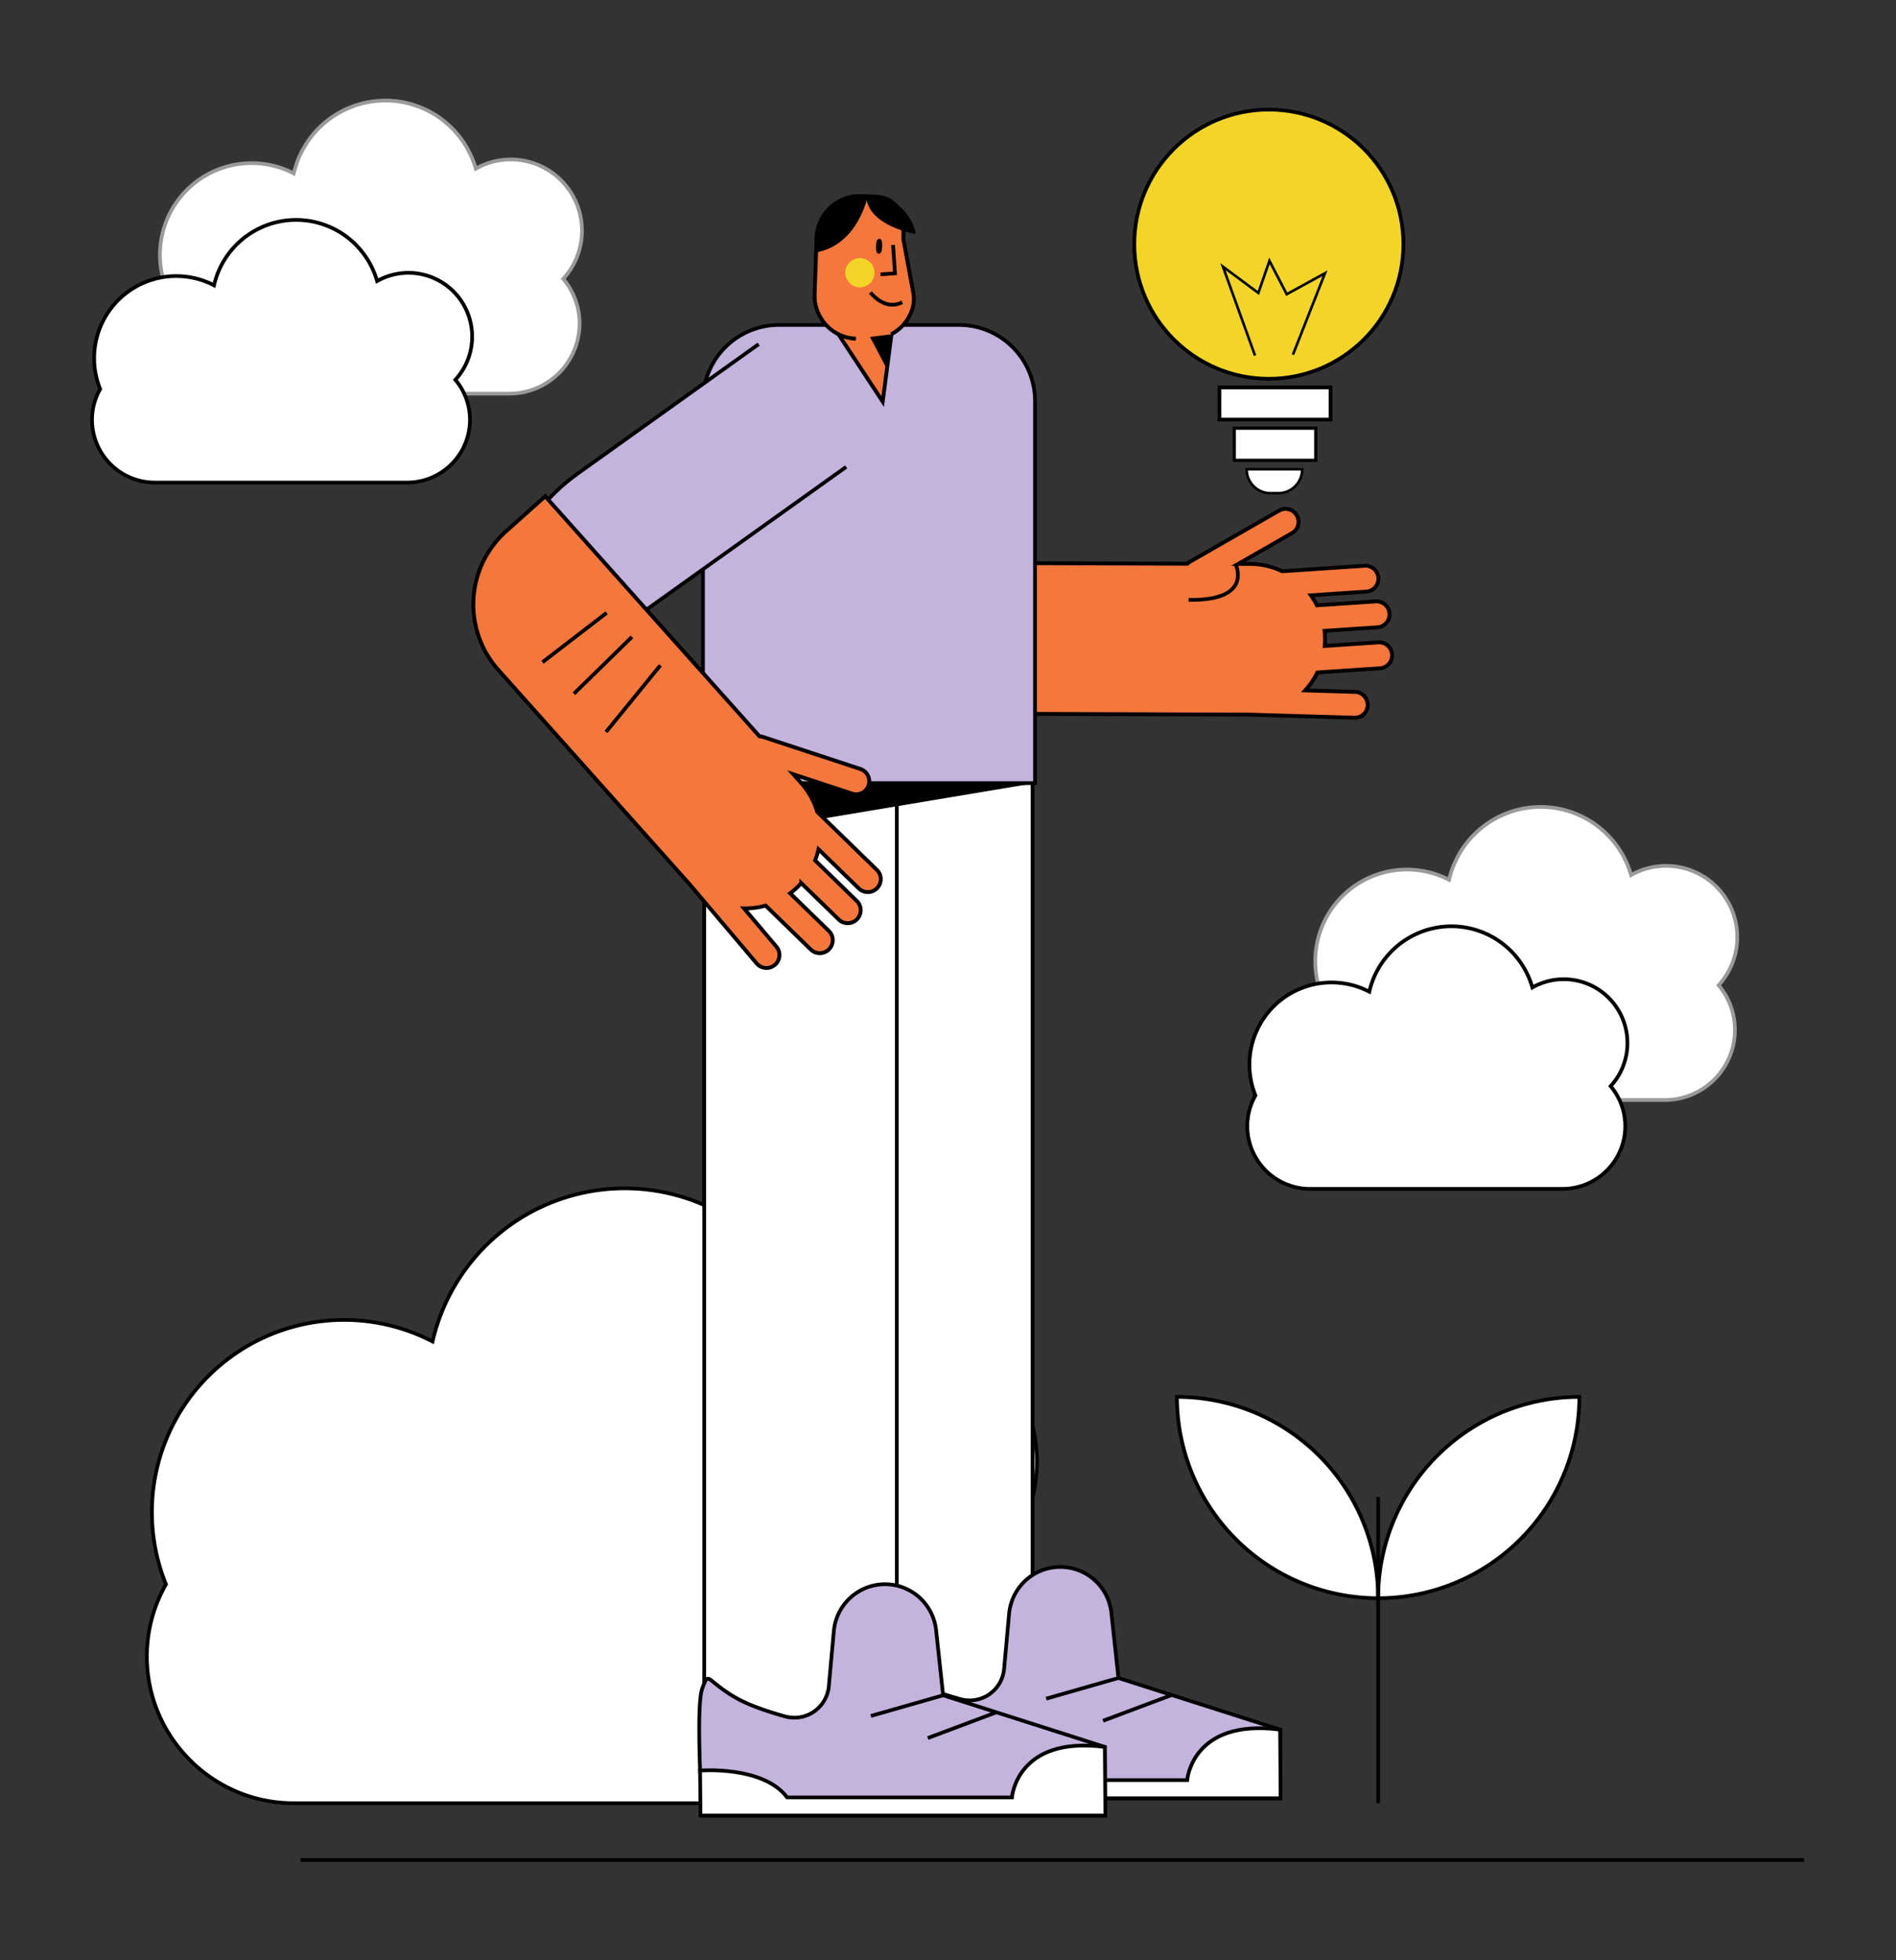
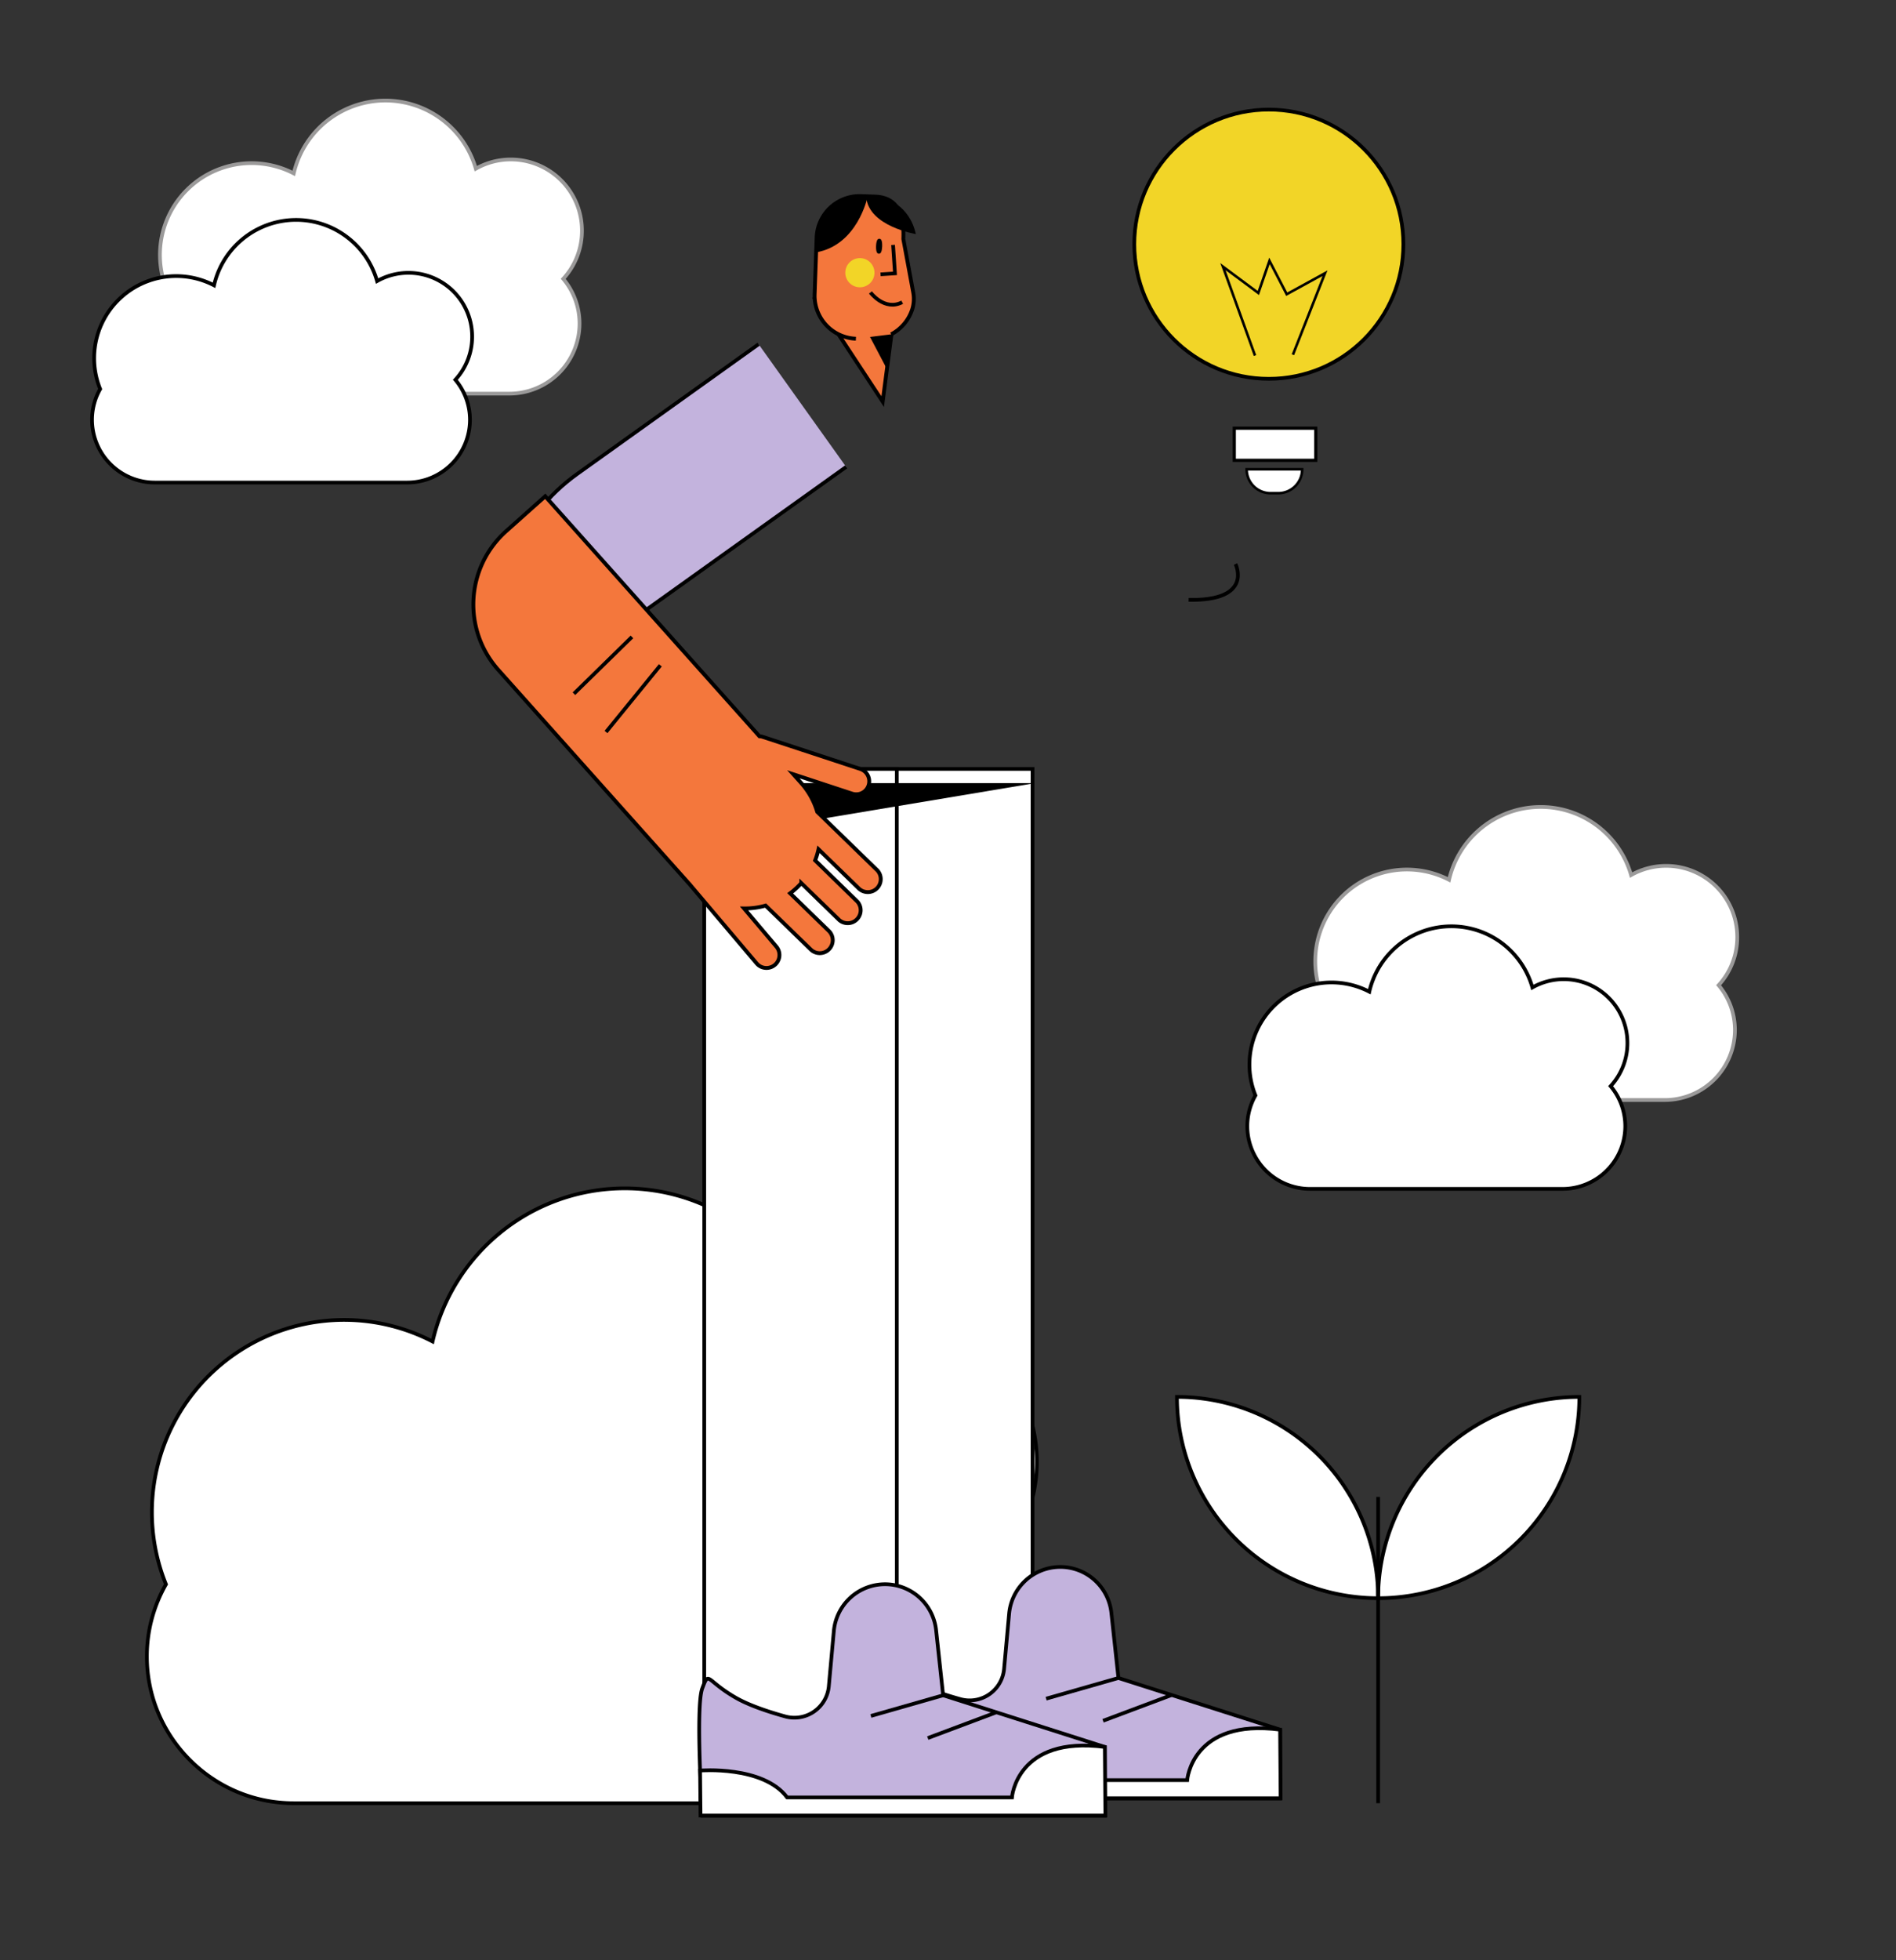
<svg xmlns="http://www.w3.org/2000/svg" id="Capa_1" data-name="Capa 1" viewBox="0 0 1536.11 1587.4">
  <rect x="0" y="0" width="1536.11" height="1587.4" fill="#333333" stroke="none" />
  <title>Mesa de trabajo 23</title>
  <path d="M840.05,1183.56a120.84,120.84,0,0,0-180.24-105.27,159.75,159.75,0,0,0-309.35,8,155.69,155.69,0,0,0-216,196.62A117.73,117.73,0,0,0,119,1341.31h0c0,65.35,53.46,118.82,118.8,118.82H717.15c65.34,0,118.8-53.47,118.8-118.82h0a118.23,118.23,0,0,0-27.71-76A120.46,120.46,0,0,0,840.05,1183.56Z" fill="#fff" stroke="#000" stroke-miterlimit="10" stroke-width="3" />
-   <path d="M1105.44,577.65a10.4,10.4,0,0,1-8.18,3.54l-83-2.46c-.26,0-.51,0-.76-.06h-1.24l-231.68-.82A79.57,79.57,0,0,1,701.35,498l.14-42.44,260.56.92a10,10,0,0,1,2.26-1.75l72-41.26a10.5,10.5,0,0,1,10.44,18.23l-43.51,24.93,9.49,0a60.58,60.58,0,0,1,26.09,5.95l66.55-4.46a10.5,10.5,0,1,1,1.4,20.95l-44.69,3a59.22,59.22,0,0,1,4.9,8.09l47.55-3.18a10.5,10.5,0,1,1,1.41,21l-42.81,2.87a61,61,0,0,1,.38,7.05q0,2.61-.24,5.16l43.36-2.91a10.5,10.5,0,0,1,1.4,21l-50.7,3.39a60.74,60.74,0,0,1-9.94,14.51l40.49,1.22a10.5,10.5,0,0,1,7.56,17.44Z" fill="#f4773c" stroke="#000" stroke-miterlimit="10" stroke-width="3.12" />
  <rect x="697.55" y="622.63" width="139" height="807.5" fill="#fff" stroke="#000" stroke-miterlimit="10" stroke-width="3" />
  <path d="M711,1456.34h326.14v-55.76l-131-41.82L900.41,1306a41.62,41.62,0,0,0-46.49-36.85h0a41.63,41.63,0,0,0-36.35,37.54l-4.07,44.71a28,28,0,0,1-35.29,24.5c-14-3.87-29.54-9.08-40.29-15.28-24.16-13.94-21.37-22.31-26.95-7.44S711,1456.34,711,1456.34Z" fill="#c3b3dd" stroke="#000" stroke-miterlimit="10" stroke-width="3" />
  <path d="M1037.11,1400.58c-71.55-9.29-75.26,40.89-75.26,40.89H779.73c-19.51-26-70.54-21.76-70.54-21.76l.36,36.42h328Z" fill="#fff" stroke="#000" stroke-miterlimit="10" stroke-width="3" />
  <line x1="906.1" y1="1358.76" x2="847.56" y2="1375.49" fill="#fff" stroke="#000" stroke-miterlimit="10" stroke-width="3" />
  <line x1="948.84" y1="1372.7" x2="893.67" y2="1393.4" fill="#fff" stroke="#000" stroke-miterlimit="10" stroke-width="3" />
  <rect x="570.55" y="622.63" width="156" height="807.5" fill="#fff" stroke="#000" stroke-miterlimit="10" stroke-width="3" />
-   <path d="M631.19,263.13H776.91a61.64,61.64,0,0,1,61.64,61.64V634.13a0,0,0,0,1,0,0h-269a0,0,0,0,1,0,0V324.77A61.64,61.64,0,0,1,631.19,263.13Z" fill="#c3b3dd" stroke="#000" stroke-miterlimit="10" stroke-width="3" />
  <polygon points="722.47 269.07 715.14 325.21 661.93 244.3 722.47 269.07" fill="#f4773c" stroke="#000" stroke-miterlimit="10" stroke-width="3.12" />
  <polygon points="695.48 254.99 718.35 298.44 722.2 266.42 695.48 254.99" />
  <path d="M693.43,274.27A34.83,34.83,0,0,1,660,238.33l1.63-46.07a34.83,34.83,0,0,1,35.94-33.48l11.29.4c19.09.68,23.71,15.23,23,34.32l8,43.19a28.38,28.38,0,0,1-.72,13.58A35,35,0,0,1,722,270.72" fill="#f4773c" stroke="#000" stroke-miterlimit="10" stroke-width="3.12" />
  <ellipse cx="712.25" cy="199.38" rx="4.6" ry="0.98" transform="translate(487.76 904.12) rotate(-87.97)" fill="#fff" stroke="#000" stroke-miterlimit="10" stroke-width="3" />
  <polyline points="723.54 198.33 725.09 221.35 713.41 222.13" fill="none" stroke="#000" stroke-miterlimit="10" stroke-width="3" />
  <path d="M702.82,159.62s-8,38.93-41.67,44.74l1-17.17S668.79,155.79,702.82,159.62Z" />
  <path d="M742,189.53s-38.13-6.19-40.22-29.93c0,0,12.07-.21,13.74.49S736.53,165.3,742,189.53Z" />
  <circle cx="696.67" cy="220.82" r="11.82" fill="#f2d527" />
  <path d="M705.22,236.81s11.47,15.41,25.74,7.91" fill="none" stroke="#000" stroke-miterlimit="10" stroke-width="3" />
  <path d="M569,1470.34H895.11v-55.76l-131-41.82L758.41,1320a41.62,41.62,0,0,0-46.49-36.85h0a41.63,41.63,0,0,0-36.35,37.54l-4.07,44.71a28,28,0,0,1-35.29,24.5c-14-3.87-29.54-9.08-40.29-15.28-24.16-13.94-21.37-22.31-26.95-7.44S569,1470.34,569,1470.34Z" fill="#c3b3dd" stroke="#000" stroke-miterlimit="10" stroke-width="3" />
  <path d="M895.11,1414.58c-71.55-9.29-75.26,40.89-75.26,40.89H637.73c-19.51-26-70.54-21.76-70.54-21.76l.36,36.42h328Z" fill="#fff" stroke="#000" stroke-miterlimit="10" stroke-width="3" />
  <line x1="764.1" y1="1372.76" x2="705.56" y2="1389.49" fill="#fff" stroke="#000" stroke-miterlimit="10" stroke-width="3" />
  <line x1="806.84" y1="1386.7" x2="751.67" y2="1407.4" fill="#fff" stroke="#000" stroke-miterlimit="10" stroke-width="3" />
  <path d="M471.49,186.81a57.64,57.64,0,0,0-86-50.22A76.21,76.21,0,0,0,238,140.42a74.27,74.27,0,0,0-103,93.79,56.23,56.23,0,0,0-7.38,27.85h0a56.85,56.85,0,0,0,56.68,56.68H412.87a56.85,56.85,0,0,0,56.67-56.68h0a56.4,56.4,0,0,0-13.22-36.28A57.42,57.42,0,0,0,471.49,186.81Z" fill="#fff" stroke="#9b9a9a" stroke-miterlimit="10" stroke-width="3" />
  <path d="M382.51,272.61a51.6,51.6,0,0,0-77-45,68.23,68.23,0,0,0-132.12,3.42,66.49,66.49,0,0,0-92.24,84A50.31,50.31,0,0,0,74.56,340h0a50.9,50.9,0,0,0,50.74,50.75H330A50.9,50.9,0,0,0,380.76,340h0a50.48,50.48,0,0,0-11.84-32.48A51.42,51.42,0,0,0,382.51,272.61Z" fill="#fff" stroke="#000" stroke-miterlimit="10" stroke-width="3" />
  <path d="M953.55,1131.13h0a163,163,0,0,1,163,163v0a0,0,0,0,1,0,0h0a163,163,0,0,1-163-163v0A0,0,0,0,1,953.55,1131.13Z" fill="#fff" stroke="#000" stroke-miterlimit="10" stroke-width="3" />
  <path d="M1116.55,1131.13h0a163,163,0,0,1,163,163v0a0,0,0,0,1,0,0h0a163,163,0,0,1-163-163v0A0,0,0,0,1,1116.55,1131.13Z" transform="translate(2410.68 14.59) rotate(90)" fill="#fff" stroke="#000" stroke-miterlimit="10" stroke-width="3" />
  <line x1="1116.55" y1="1212.13" x2="1116.55" y2="1460.13" fill="#fff" stroke="#000" stroke-miterlimit="10" stroke-width="3" />
-   <line x1="243.55" y1="1506.13" x2="1461.55" y2="1506.13" fill="#fff" stroke="#000" stroke-miterlimit="10" stroke-width="3" />
  <polygon points="838.55 634.13 569.55 679.13 569.55 634.13 838.55 634.13" />
  <path d="M685.53,378.07,452.12,544.86l-28.68-40.14c-23.34-32.65-3.51-86.8,44.28-121l146.88-105" fill="#c3b3dd" stroke="#000" stroke-miterlimit="10" stroke-width="3" />
  <path d="M621.1,783.81a10.42,10.42,0,0,1-8.1-3.71l-53.64-63.32a6.62,6.62,0,0,1-.47-.61c-.28-.29-.56-.6-.84-.91L403.72,542.45a79.53,79.53,0,0,1,6.35-112.32l31.65-28.26L615.29,596.2a10.3,10.3,0,0,1,2.82.52L697,622.66a10.5,10.5,0,0,1-6.58,20l-47.64-15.68,6.33,7.08a60.66,60.66,0,0,1,13,23.37l47.82,46.5a10.5,10.5,0,1,1-14.64,15L663.15,687.7a59.26,59.26,0,0,1-2.74,9L694.58,730A10.5,10.5,0,0,1,679.94,745l-30.76-29.91a62,62,0,0,1-5,5c-1.3,1.15-2.63,2.25-4,3.27l31.16,30.29a10.5,10.5,0,1,1-14.64,15.05L620.28,733.3a60.78,60.78,0,0,1-17.44,2.31L629,766.53a10.5,10.5,0,0,1-7.92,17.28Z" fill="#f4773c" stroke="#000" stroke-miterlimit="10" stroke-width="3.12" />
  <circle cx="1027.99" cy="197.74" r="109" fill="#f2d527" stroke="#000" stroke-miterlimit="10" stroke-width="3" />
-   <rect x="987.99" y="313.74" width="90" height="26" fill="#fff" stroke="#000" stroke-miterlimit="10" stroke-width="3" />
  <rect x="999.99" y="346.74" width="66" height="26" fill="#fff" stroke="#000" stroke-miterlimit="10" stroke-width="2.57" />
  <path d="M1010,380h45a0,0,0,0,1,0,0v0a19.38,19.38,0,0,1-19.38,19.38h-6.23A19.38,19.38,0,0,1,1010,380v0A0,0,0,0,1,1010,380Z" fill="#fff" stroke="#000" stroke-miterlimit="10" stroke-width="2.08" />
  <polyline points="1016.79 287.9 990.79 215.9 1019.49 237.24 1028.49 211.24 1042.49 238.24 1073.49 221.24 1047.49 287.24" fill="none" stroke="#000" stroke-miterlimit="10" stroke-width="2.08" />
  <path d="M1407.49,758.81a57.64,57.64,0,0,0-86-50.22A76.21,76.21,0,0,0,1174,712.42a74.27,74.27,0,0,0-103,93.79,56.23,56.23,0,0,0-7.38,27.85h0a56.85,56.85,0,0,0,56.68,56.68h228.64a56.85,56.85,0,0,0,56.67-56.68h0a56.4,56.4,0,0,0-13.22-36.28A57.42,57.42,0,0,0,1407.49,758.81Z" fill="#fff" stroke="#9b9a9a" stroke-miterlimit="10" stroke-width="3" />
  <path d="M1318.51,844.61a51.6,51.6,0,0,0-77-45,68.23,68.23,0,0,0-132.12,3.42,66.49,66.49,0,0,0-92.24,84,50.31,50.31,0,0,0-6.61,24.93h0a50.9,50.9,0,0,0,50.74,50.75H1266A50.9,50.9,0,0,0,1316.76,912h0a50.48,50.48,0,0,0-11.84-32.48A51.42,51.42,0,0,0,1318.51,844.61Z" fill="#fff" stroke="#000" stroke-miterlimit="10" stroke-width="3" />
-   <line x1="491.49" y1="496.24" x2="439.49" y2="536.24" fill="none" stroke="#000" stroke-miterlimit="10" stroke-width="3" />
  <line x1="511.99" y1="515.74" x2="464.99" y2="561.74" fill="none" stroke="#000" stroke-miterlimit="10" stroke-width="3" />
  <line x1="534.99" y1="538.74" x2="490.99" y2="592.74" fill="none" stroke="#000" stroke-miterlimit="10" stroke-width="3" />
  <path d="M1001,456.74s15,30-38,29" fill="none" stroke="#000" stroke-miterlimit="10" stroke-width="3" />
</svg>